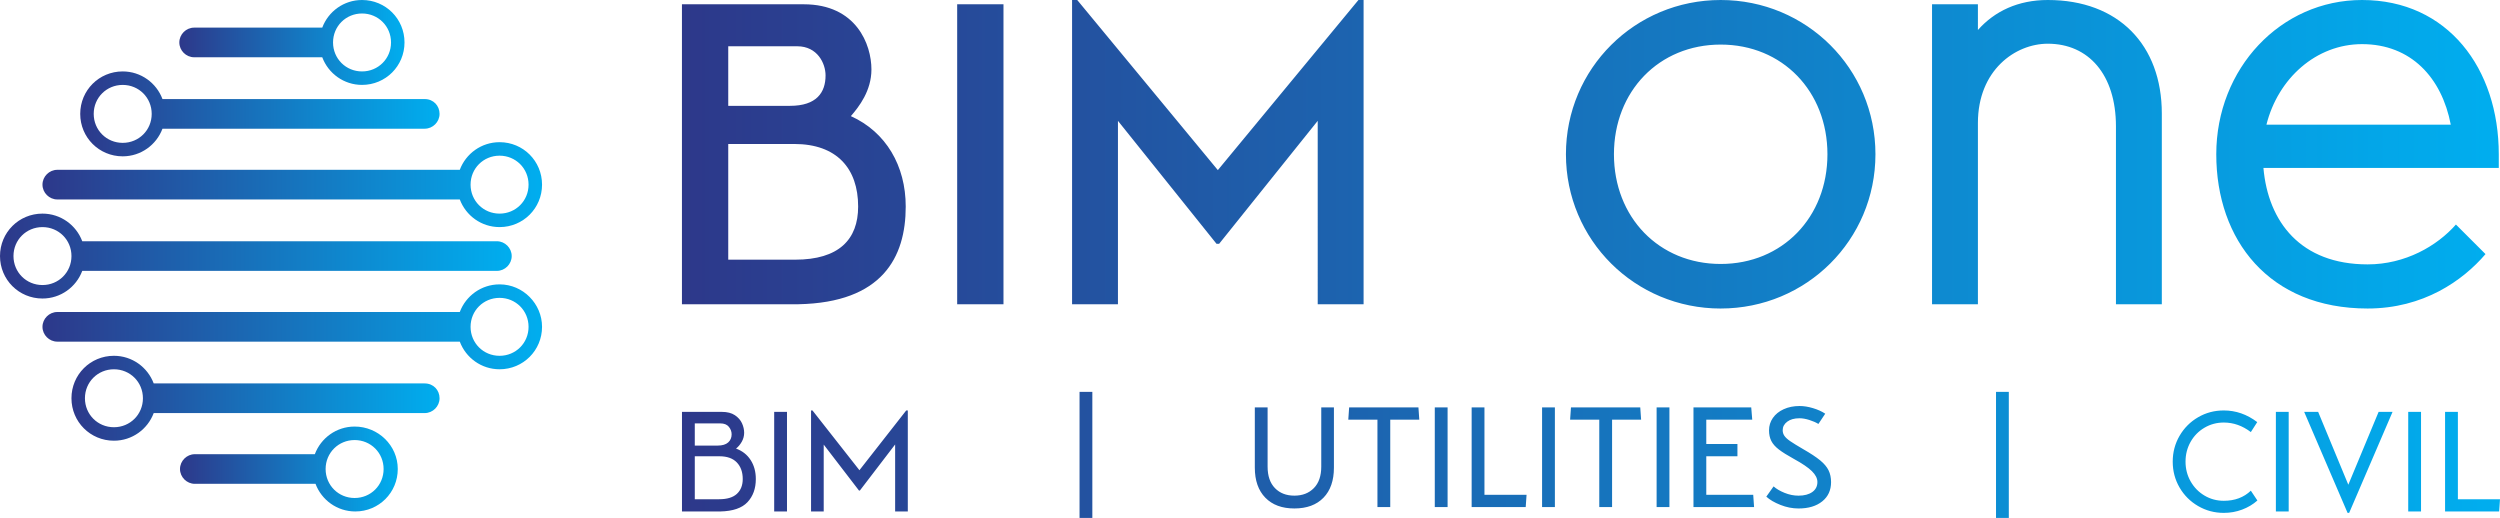
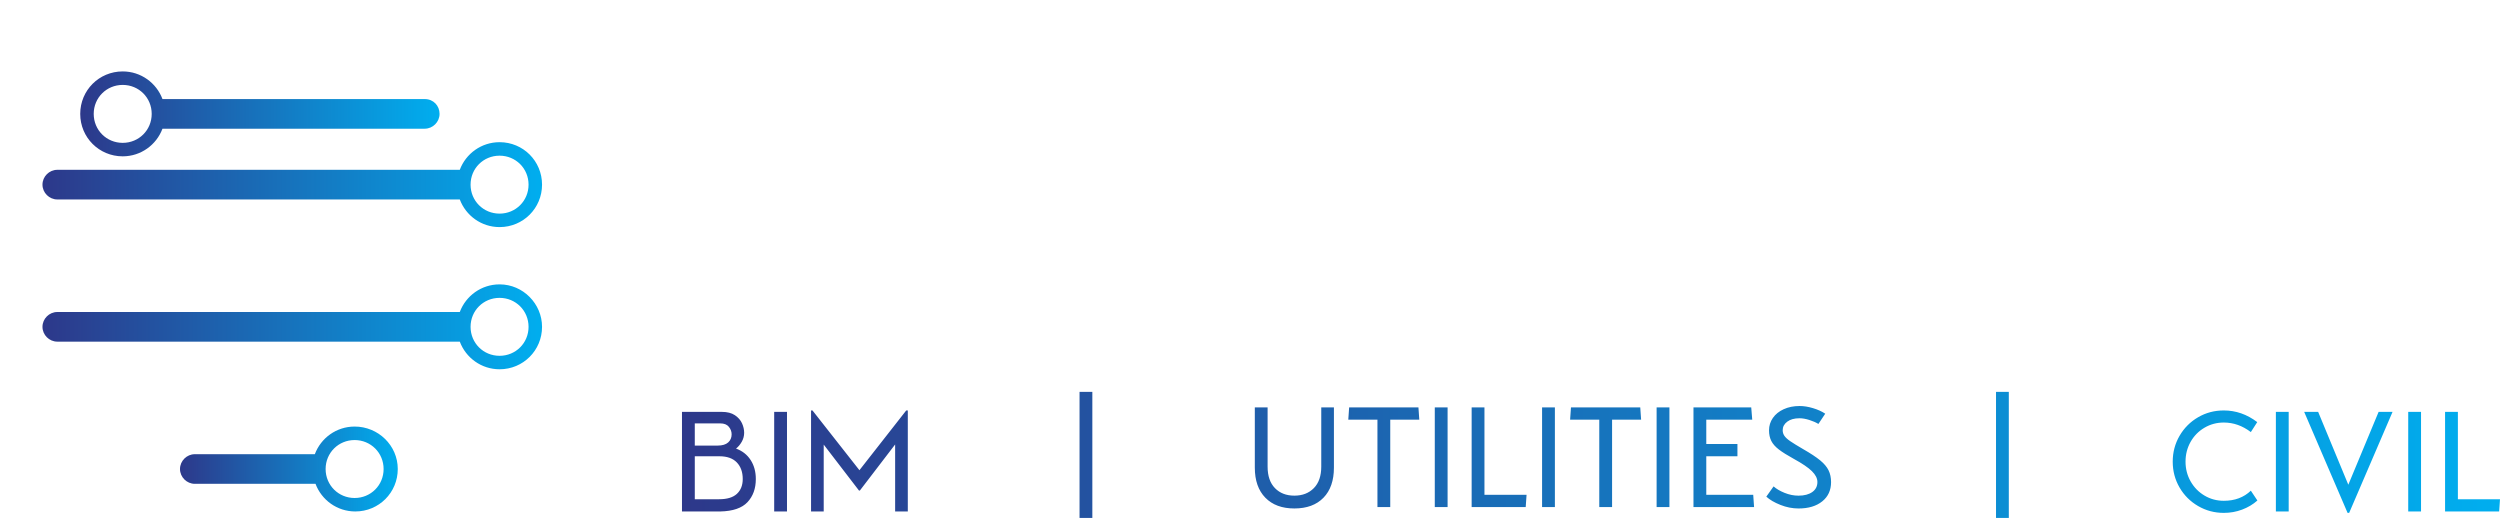
<svg xmlns="http://www.w3.org/2000/svg" xmlns:xlink="http://www.w3.org/1999/xlink" id="Layer_2" data-name="Layer 2" viewBox="0 0 2199.57 455.68">
  <defs>
    <style>
      .cls-1 {
        fill: url(#linear-gradient-2);
      }

      .cls-2 {
        fill: url(#linear-gradient-6);
      }

      .cls-3 {
        fill: url(#linear-gradient-5);
      }

      .cls-4 {
        fill: url(#linear-gradient-7);
      }

      .cls-5 {
        fill: url(#linear-gradient-9);
      }

      .cls-6 {
        fill: url(#linear-gradient-3);
      }

      .cls-7 {
        fill: url(#linear-gradient);
      }

      .cls-8 {
        fill: url(#linear-gradient-4);
      }

      .cls-9 {
        fill: url(#linear-gradient-8);
      }
    </style>
    <linearGradient id="linear-gradient" x1="157.78" y1="37.35" x2="355.9" y2="37.35" gradientUnits="userSpaceOnUse">
      <stop offset="0" stop-color="#2d388a" />
      <stop offset="1" stop-color="#00aeef" />
    </linearGradient>
    <linearGradient id="linear-gradient-2" x1="37.37" y1="162.45" x2="476.9" y2="162.45" xlink:href="#linear-gradient" />
    <linearGradient id="linear-gradient-3" x1="70.59" y1="100.2" x2="386.74" y2="100.2" xlink:href="#linear-gradient" />
    <linearGradient id="linear-gradient-4" x1="0" y1="225.3" x2="450.21" y2="225.3" xlink:href="#linear-gradient" />
    <linearGradient id="linear-gradient-5" x1="62.88" y1="350.4" x2="386.74" y2="350.4" xlink:href="#linear-gradient" />
    <linearGradient id="linear-gradient-6" x1="37.37" y1="287.55" x2="476.9" y2="287.55" xlink:href="#linear-gradient" />
    <linearGradient id="linear-gradient-7" x1="158.37" y1="412.65" x2="349.97" y2="412.65" xlink:href="#linear-gradient" />
    <linearGradient id="linear-gradient-8" x1="599.99" y1="135.72" x2="2198.5" y2="135.72" xlink:href="#linear-gradient" />
    <linearGradient id="linear-gradient-9" x1="600.02" y1="400.22" x2="2199.57" y2="400.22" xlink:href="#linear-gradient" />
  </defs>
  <g id="Coloured">
    <g>
-       <path class="cls-7" d="M318.53,0c-16.02,0-29.66,10.08-35,24.31h-112.7c-7.12,0-13.05,5.93-13.05,13.04s5.93,13.04,13.05,13.04h112.7c5.34,14.23,18.98,24.31,35,24.31,20.76,0,37.37-16.6,37.37-37.35S339.29,0,318.53,0h0Zm0,62.85c-14.24,0-25.51-11.26-25.51-25.49s11.27-25.49,25.51-25.49,25.51,11.26,25.51,25.49-11.27,25.49-25.51,25.49h0Z" />
      <path class="cls-1" d="M439.53,125.1c-16.02,0-29.66,10.08-35,24.31H50.42c-7.12,0-13.05,5.93-13.05,13.04s5.93,13.04,13.05,13.04H404.54c5.34,14.23,18.98,24.31,35,24.31,20.76,0,37.37-16.6,37.37-37.35,0-20.75-16.61-37.35-37.37-37.35h0Zm0,62.85c-14.24,0-25.51-11.26-25.51-25.49s11.27-25.49,25.51-25.49,25.51,11.26,25.51,25.49-11.27,25.49-25.51,25.49h0Z" />
      <path class="cls-6" d="M373.69,87.15H142.95c-5.34-14.23-18.98-24.31-35-24.31-20.76,0-37.37,16.6-37.37,37.35s16.61,37.35,37.37,37.35c16.02,0,29.66-10.08,35-24.31h230.74c7.12,0,13.05-5.93,13.05-13.04s-5.34-13.04-13.05-13.04h0ZM107.96,125.69c-14.24,0-25.51-11.26-25.51-25.49s11.27-25.49,25.51-25.49,25.51,11.26,25.51,25.49-11.27,25.49-25.51,25.49h0Z" />
-       <path class="cls-8" d="M437.16,212.25H72.37c-5.34-14.23-18.98-24.31-35-24.31-20.76,0-37.37,16.6-37.37,37.35s16.61,37.35,37.37,37.35c16.02,0,29.66-10.08,35-24.31H437.16c7.12,0,13.05-5.93,13.05-13.04s-5.93-13.04-13.05-13.04h0ZM37.37,250.79c-14.24,0-25.51-11.26-25.51-25.49s11.27-25.49,25.51-25.49,25.51,11.26,25.51,25.49c0,14.23-11.27,25.49-25.51,25.49h0Z" />
-       <path class="cls-3" d="M373.69,337.35H135.24c-5.34-14.23-18.98-24.31-35-24.31-20.76,0-37.37,16.6-37.37,37.35s16.61,37.35,37.37,37.35c16.02,0,29.66-10.08,35-24.31h238.45c7.12,0,13.05-5.93,13.05-13.04s-5.34-13.04-13.05-13.04h0Zm-273.45,38.54c-14.24,0-25.51-11.26-25.51-25.49s11.27-25.49,25.51-25.49,25.51,11.26,25.51,25.49-11.27,25.49-25.51,25.49h0Z" />
      <path class="cls-2" d="M439.53,250.2c-16.02,0-29.66,10.08-35,24.31H50.42c-7.12,0-13.05,5.93-13.05,13.04s5.93,13.04,13.05,13.04H404.54c5.34,14.23,18.98,24.31,35,24.31,20.76,0,37.37-16.6,37.37-37.35,0-20.16-16.61-37.35-37.37-37.35h0Zm0,62.85c-14.24,0-25.51-11.26-25.51-25.49s11.27-25.49,25.51-25.49,25.51,11.26,25.51,25.49-11.27,25.49-25.51,25.49h0Z" />
      <path class="cls-4" d="M312,375.3c-16.02,0-29.66,10.08-35,24.31h-105.58c-7.12,0-13.05,5.93-13.05,13.04s5.93,13.04,13.05,13.04h106.18c5.34,14.23,18.98,24.31,35,24.31,20.76,0,37.37-16.6,37.37-37.35s-17.2-37.35-37.96-37.35h0Zm0,62.85c-14.24,0-25.51-11.26-25.51-25.49s11.27-25.49,25.51-25.49,25.51,11.26,25.51,25.49-11.27,25.49-25.51,25.49h0Z" />
-       <path class="cls-9" d="M748.6,102.17c30.93,13.95,48.28,43.73,48.28,79.55,0,44.86-20.75,84.45-94.3,85.96h-102.59V3.77h107.12c46.39,0,59.6,35.44,59.6,57.31,0,18.85-10.94,32.8-18.1,41.09h0Zm-107.87-61.45v52.4h54.31c23.39,0,31.31-11.69,31.31-26.77,0-10.56-7.17-25.64-24.89-25.64h-60.73Zm58.84,187.75c38.47,0,55.45-17.72,55.45-46.75,0-33.55-18.86-55.04-56.2-55.04h-58.09v101.79h58.84Zm142.58,39.21V3.77h40.74V267.68h-40.74ZM1195.19,0h4.53V267.68h-40.36V106.32l-86.75,108.2h-2.26l-86.75-108.2v161.36h-40.36V0h4.53l123.72,149.67L1195.19,0h0Zm318.72,271.45c-75.44,0-136.16-60.32-136.16-135.72S1438.47,0,1513.91,0s136.16,60.32,136.16,135.72-60.73,135.72-136.16,135.72h0Zm0-39.21c54.31,0,93.92-41.09,93.92-96.51s-39.6-96.51-93.92-96.51-93.92,41.09-93.92,96.51,39.6,96.51,93.92,96.51h0ZM1801.7,0C1863.93,0,1902.03,39.59,1902.03,99.91v167.77h-40.36V111.22c0-45.62-24.14-72.76-59.97-72.76-28.67,0-61.48,23.37-61.48,69.75v159.48h-40.36V3.77h40.36V26.39C1754.93,9.8,1775.67,0,1801.7,0h0Zm396.8,135.72v12.06h-207.07c4.15,47.5,32.82,84.83,91.66,84.83,33.19,0,61.1-16.21,77.7-35.06l26.03,26.01c-19.99,23.37-54.69,47.88-103.73,47.88-86.75,0-133.15-60.32-133.15-135.72S2006.51,0,2078.17,0c75.44,0,120.32,60.32,120.32,135.72h0Zm-120.32-96.89c-40.36,0-73.93,30.16-84.11,70.88h162.19c-7.92-41.47-35.08-70.88-78.08-70.88h0Z" />
      <path class="cls-5" d="M1756.15,344.76h11.26v110.93h-11.26v-110.93Zm-806.34,0h11.26v110.93h-11.26v-110.93Zm-289.38,59.99c3.05,4.72,4.56,10.29,4.56,16.72,0,8.34-2.44,15.13-7.33,20.34-4.88,5.22-12.87,7.96-23.97,8.2h-33.67v-87.63h35.05c4.76,0,8.6,.98,11.52,2.93,2.92,1.97,5,4.34,6.26,7.14,1.25,2.79,1.88,5.57,1.88,8.32s-.71,5.49-2.13,7.95c-1.43,2.47-3.09,4.44-5.01,5.95,5.51,2.01,9.79,5.36,12.84,10.08Zm-49.14-32.24v19.53h20.03c4.17,0,7.27-.92,9.32-2.75,2.05-1.84,3.07-4.22,3.07-7.14,0-2.41-.82-4.64-2.44-6.63-1.63-2.01-4.16-3.01-7.58-3.01h-22.4Zm37.06,61.98c3.42-3.18,5.13-7.52,5.13-13.02,0-6.09-1.73-10.96-5.2-14.59-3.46-3.63-8.58-5.44-15.34-5.44h-21.65v37.8h21.41c7.01,0,12.23-1.58,15.65-4.75Zm32.8-72.11h11.27v87.63h-11.27v-87.63Zm117.56-1.25v88.88h-11.15v-58.96l-31.04,40.56h-.75l-31.05-40.44v58.84h-11.14v-88.88h1.25l41.31,52.58,41.18-52.58h1.39Zm305.29-2.66h11.27v52.08c0,8.18,2.15,14.48,6.45,18.9,4.3,4.43,9.99,6.64,17.09,6.64s12.82-2.21,17.16-6.64c4.34-4.42,6.51-10.72,6.51-18.9v-52.08h11.14v52.96c0,11.35-3.06,20.17-9.19,26.48-6.13,6.31-14.67,9.45-25.61,9.45s-19.36-3.15-25.53-9.45c-6.17-6.31-9.27-15.13-9.27-26.48v-52.96Zm119.18,10.77v76.87h-11.27v-76.87h-25.65l.75-10.77h60.97l.75,10.77h-25.55Zm39.18-10.77h11.27v87.64h-11.27v-87.64Zm80.75,76.87l-.75,10.77h-47.57v-87.64h11.27v76.87h37.06Zm13.65-76.87h11.27v87.64h-11.27v-87.64Zm61.59,10.77v76.87h-11.27v-76.87h-25.66l.75-10.77h60.97l.75,10.77h-25.54Zm39.18-10.77h11.27v87.64h-11.27v-87.64Zm85.76,87.64h-53.33v-87.64h50.82l.88,10.77h-40.43v21.41h27.41v10.77h-27.41v33.93h41.3l.75,10.77Zm10.76-9.14l6.4-9.02c2.41,2.17,5.64,4.07,9.7,5.7,4.04,1.63,8.11,2.45,12.21,2.45,5.09,0,9.14-1.07,12.14-3.2,3-2.13,4.5-5.06,4.5-8.82,0-3.17-1.61-6.34-4.82-9.52-3.21-3.17-8.49-6.75-15.84-10.77-5.75-3.17-10.18-5.94-13.27-8.32-3.09-2.37-5.3-4.88-6.63-7.51-1.33-2.63-2.01-5.74-2.01-9.32,0-4.01,1.13-7.64,3.38-10.9,2.25-3.25,5.42-5.82,9.52-7.69,4.09-1.88,8.76-2.82,14.02-2.82,3.67,0,7.6,.63,11.77,1.88,4.17,1.24,7.76,2.87,10.77,4.88l-6.01,9.02c-2.17-1.33-4.84-2.51-8.01-3.51-3.18-1-6.05-1.5-8.64-1.5-4.5,0-8.1,1-10.77,3.01-2.67,2.01-4,4.5-4,7.51,0,1.84,.5,3.48,1.51,4.95,1,1.46,2.71,3.03,5.12,4.69,2.41,1.67,6.23,4.01,11.4,7.02,6.42,3.67,11.39,6.95,14.9,9.82,3.5,2.88,5.99,5.83,7.44,8.82,1.47,3.01,2.2,6.47,2.2,10.39,0,7.1-2.59,12.74-7.76,16.9-5.18,4.18-12.14,6.27-20.91,6.27-5.34,0-10.64-1.05-15.89-3.14-5.27-2.08-9.39-4.5-12.41-7.25Zm363.57-53.5c4.01-6.89,9.43-12.33,16.28-16.33,6.85-4.01,14.4-6.01,22.66-6.01,10.6,0,20.41,3.42,29.42,10.26l-5.63,8.77c-7.35-5.59-15.27-8.4-23.79-8.4-6.17,0-11.85,1.53-17.02,4.57-5.18,3.05-9.25,7.19-12.21,12.45-2.96,5.27-4.44,11.06-4.44,17.4s1.5,12.14,4.5,17.4c3.01,5.27,7.07,9.41,12.21,12.46,5.13,3.05,10.79,4.57,16.96,4.57,9.68,0,17.61-2.96,23.79-8.89l5.76,8.64c-3.84,3.42-8.32,6.09-13.46,8.02-5.13,1.92-10.49,2.87-16.09,2.87-8.18,0-15.71-2-22.6-6.01-6.89-4-12.33-9.44-16.34-16.33-4-6.89-6-14.47-6-22.73s2-15.83,6-22.72Zm84.76-21.09h11.27v87.63h-11.27v-87.63Zm37.19,0l26.54,64.1,26.66-64.1h12.27l-38.19,88.88h-1.38l-38.19-88.88h12.28Zm79.25,0h11.27v87.63h-11.27v-87.63Zm80.74,76.86l-.74,10.77h-47.58v-87.63h11.27v76.86h37.06Z" />
    </g>
  </g>
</svg>